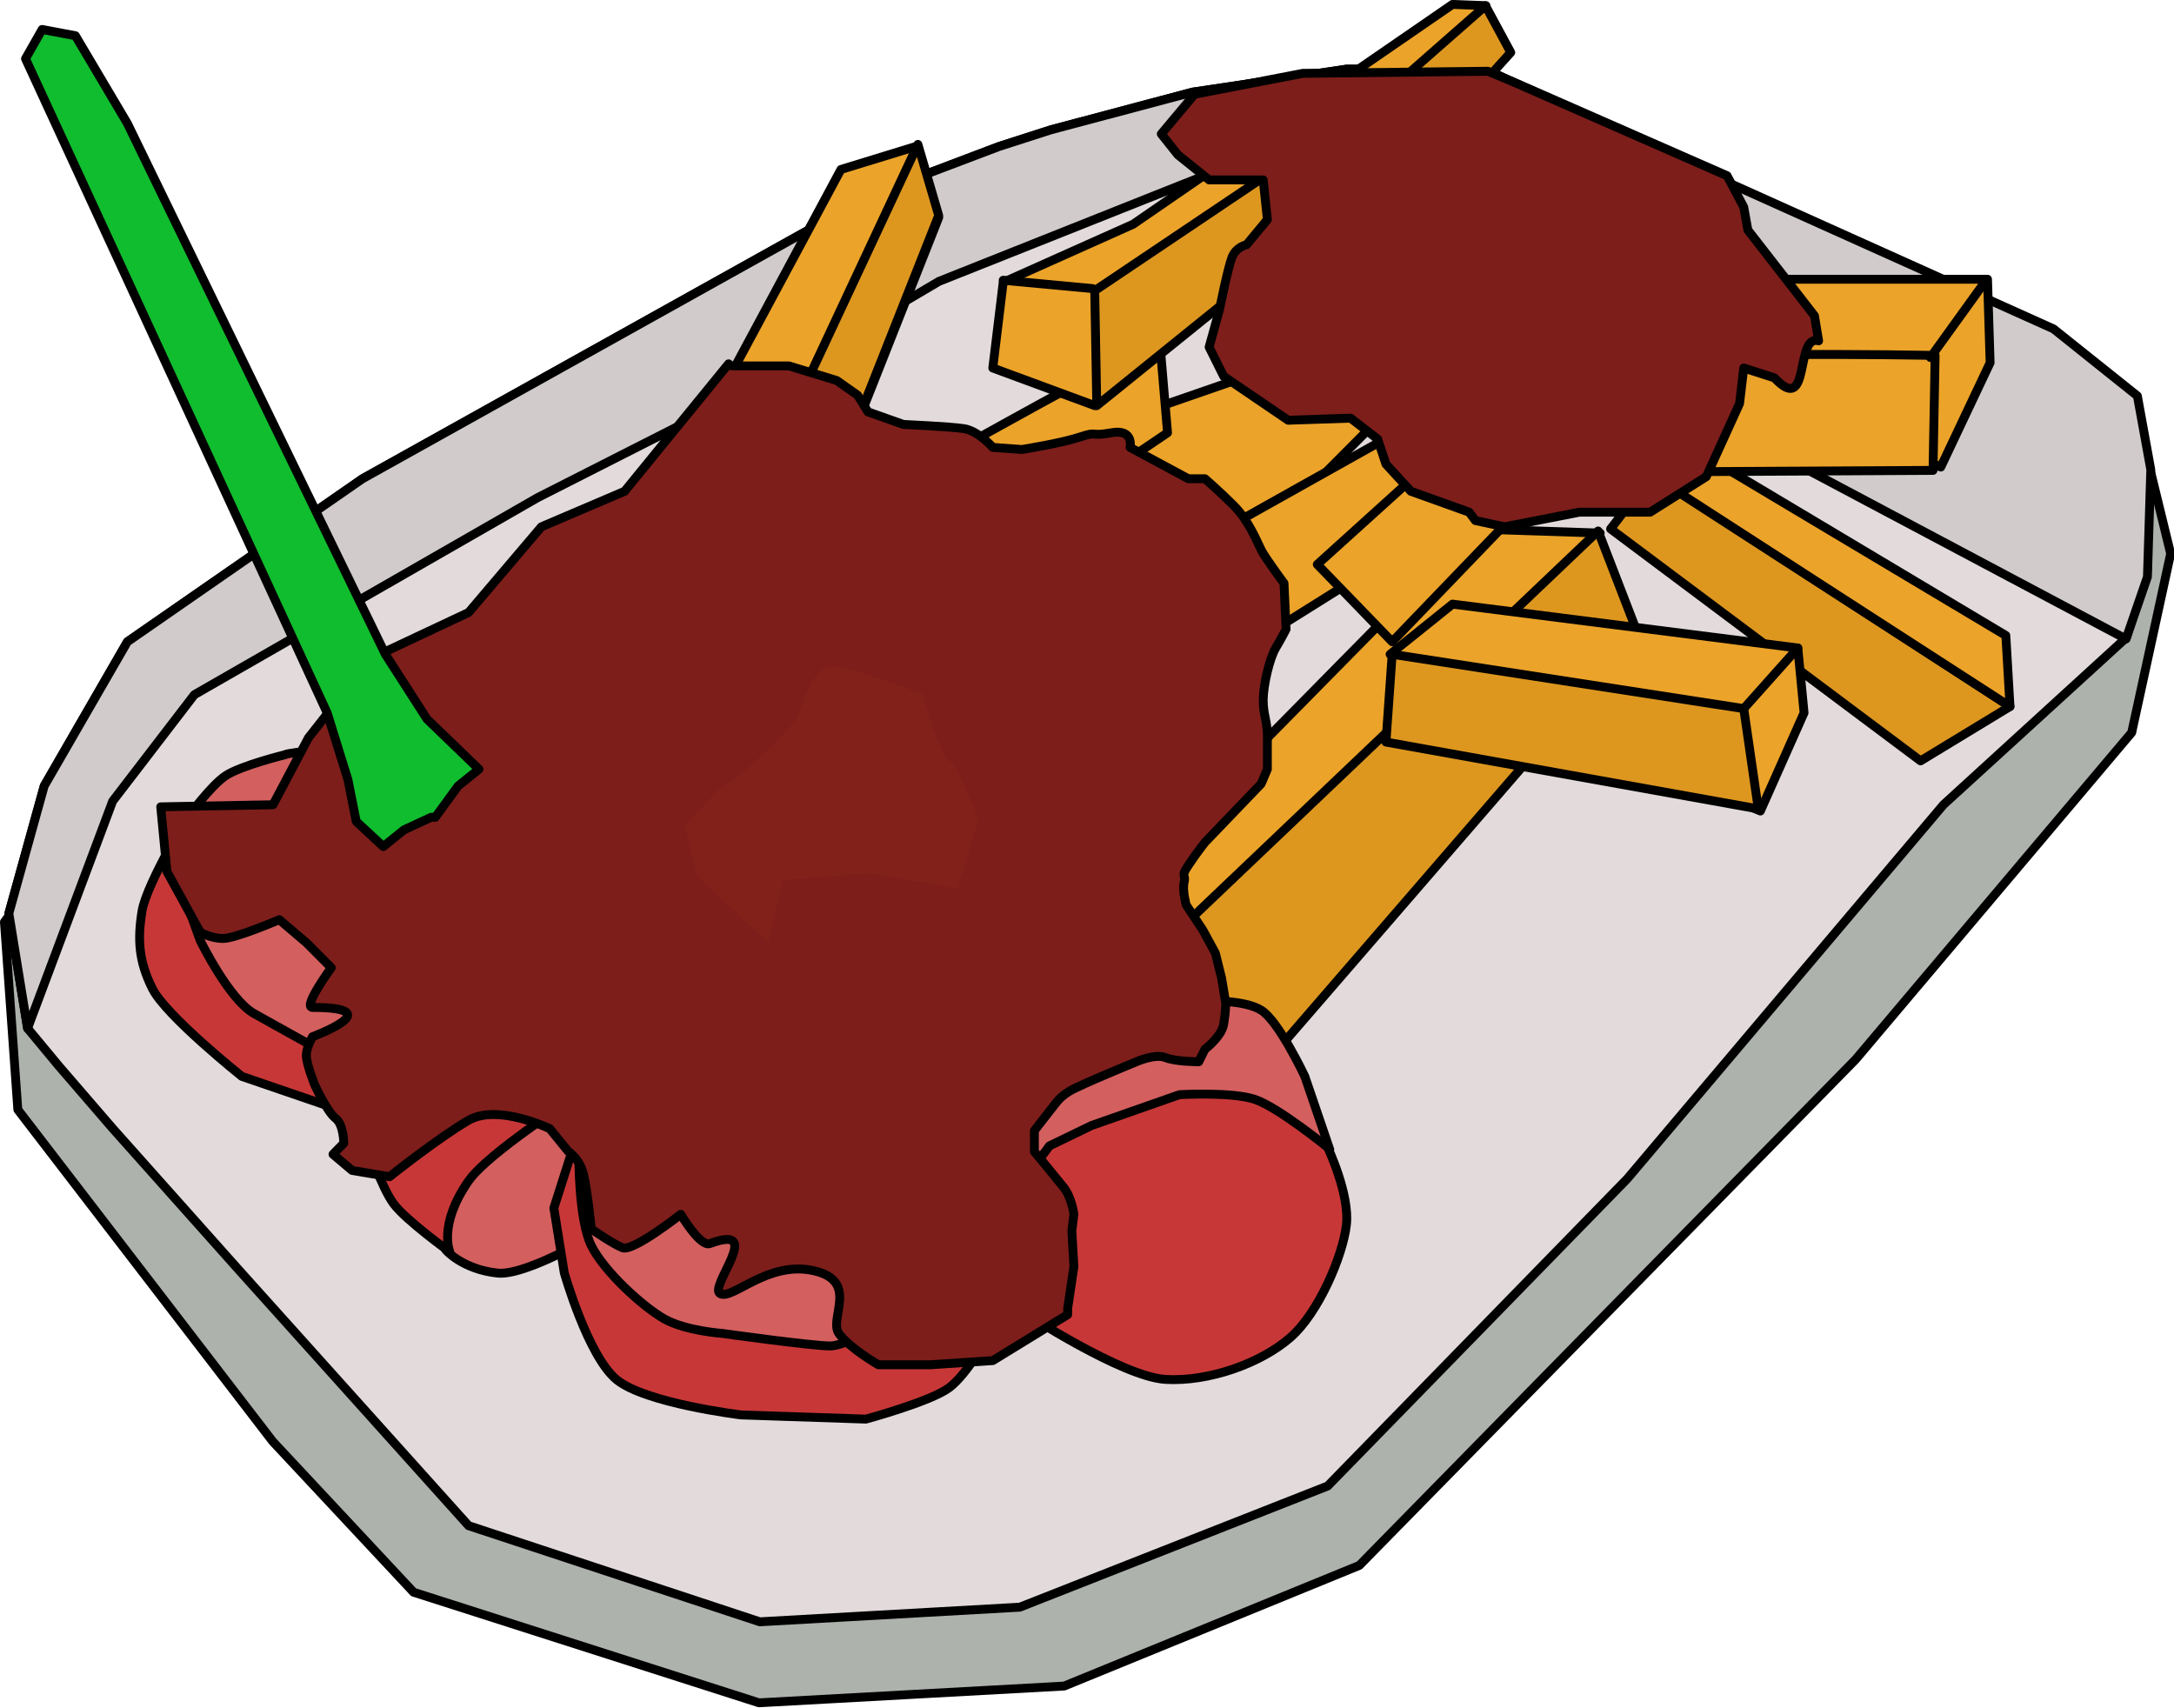
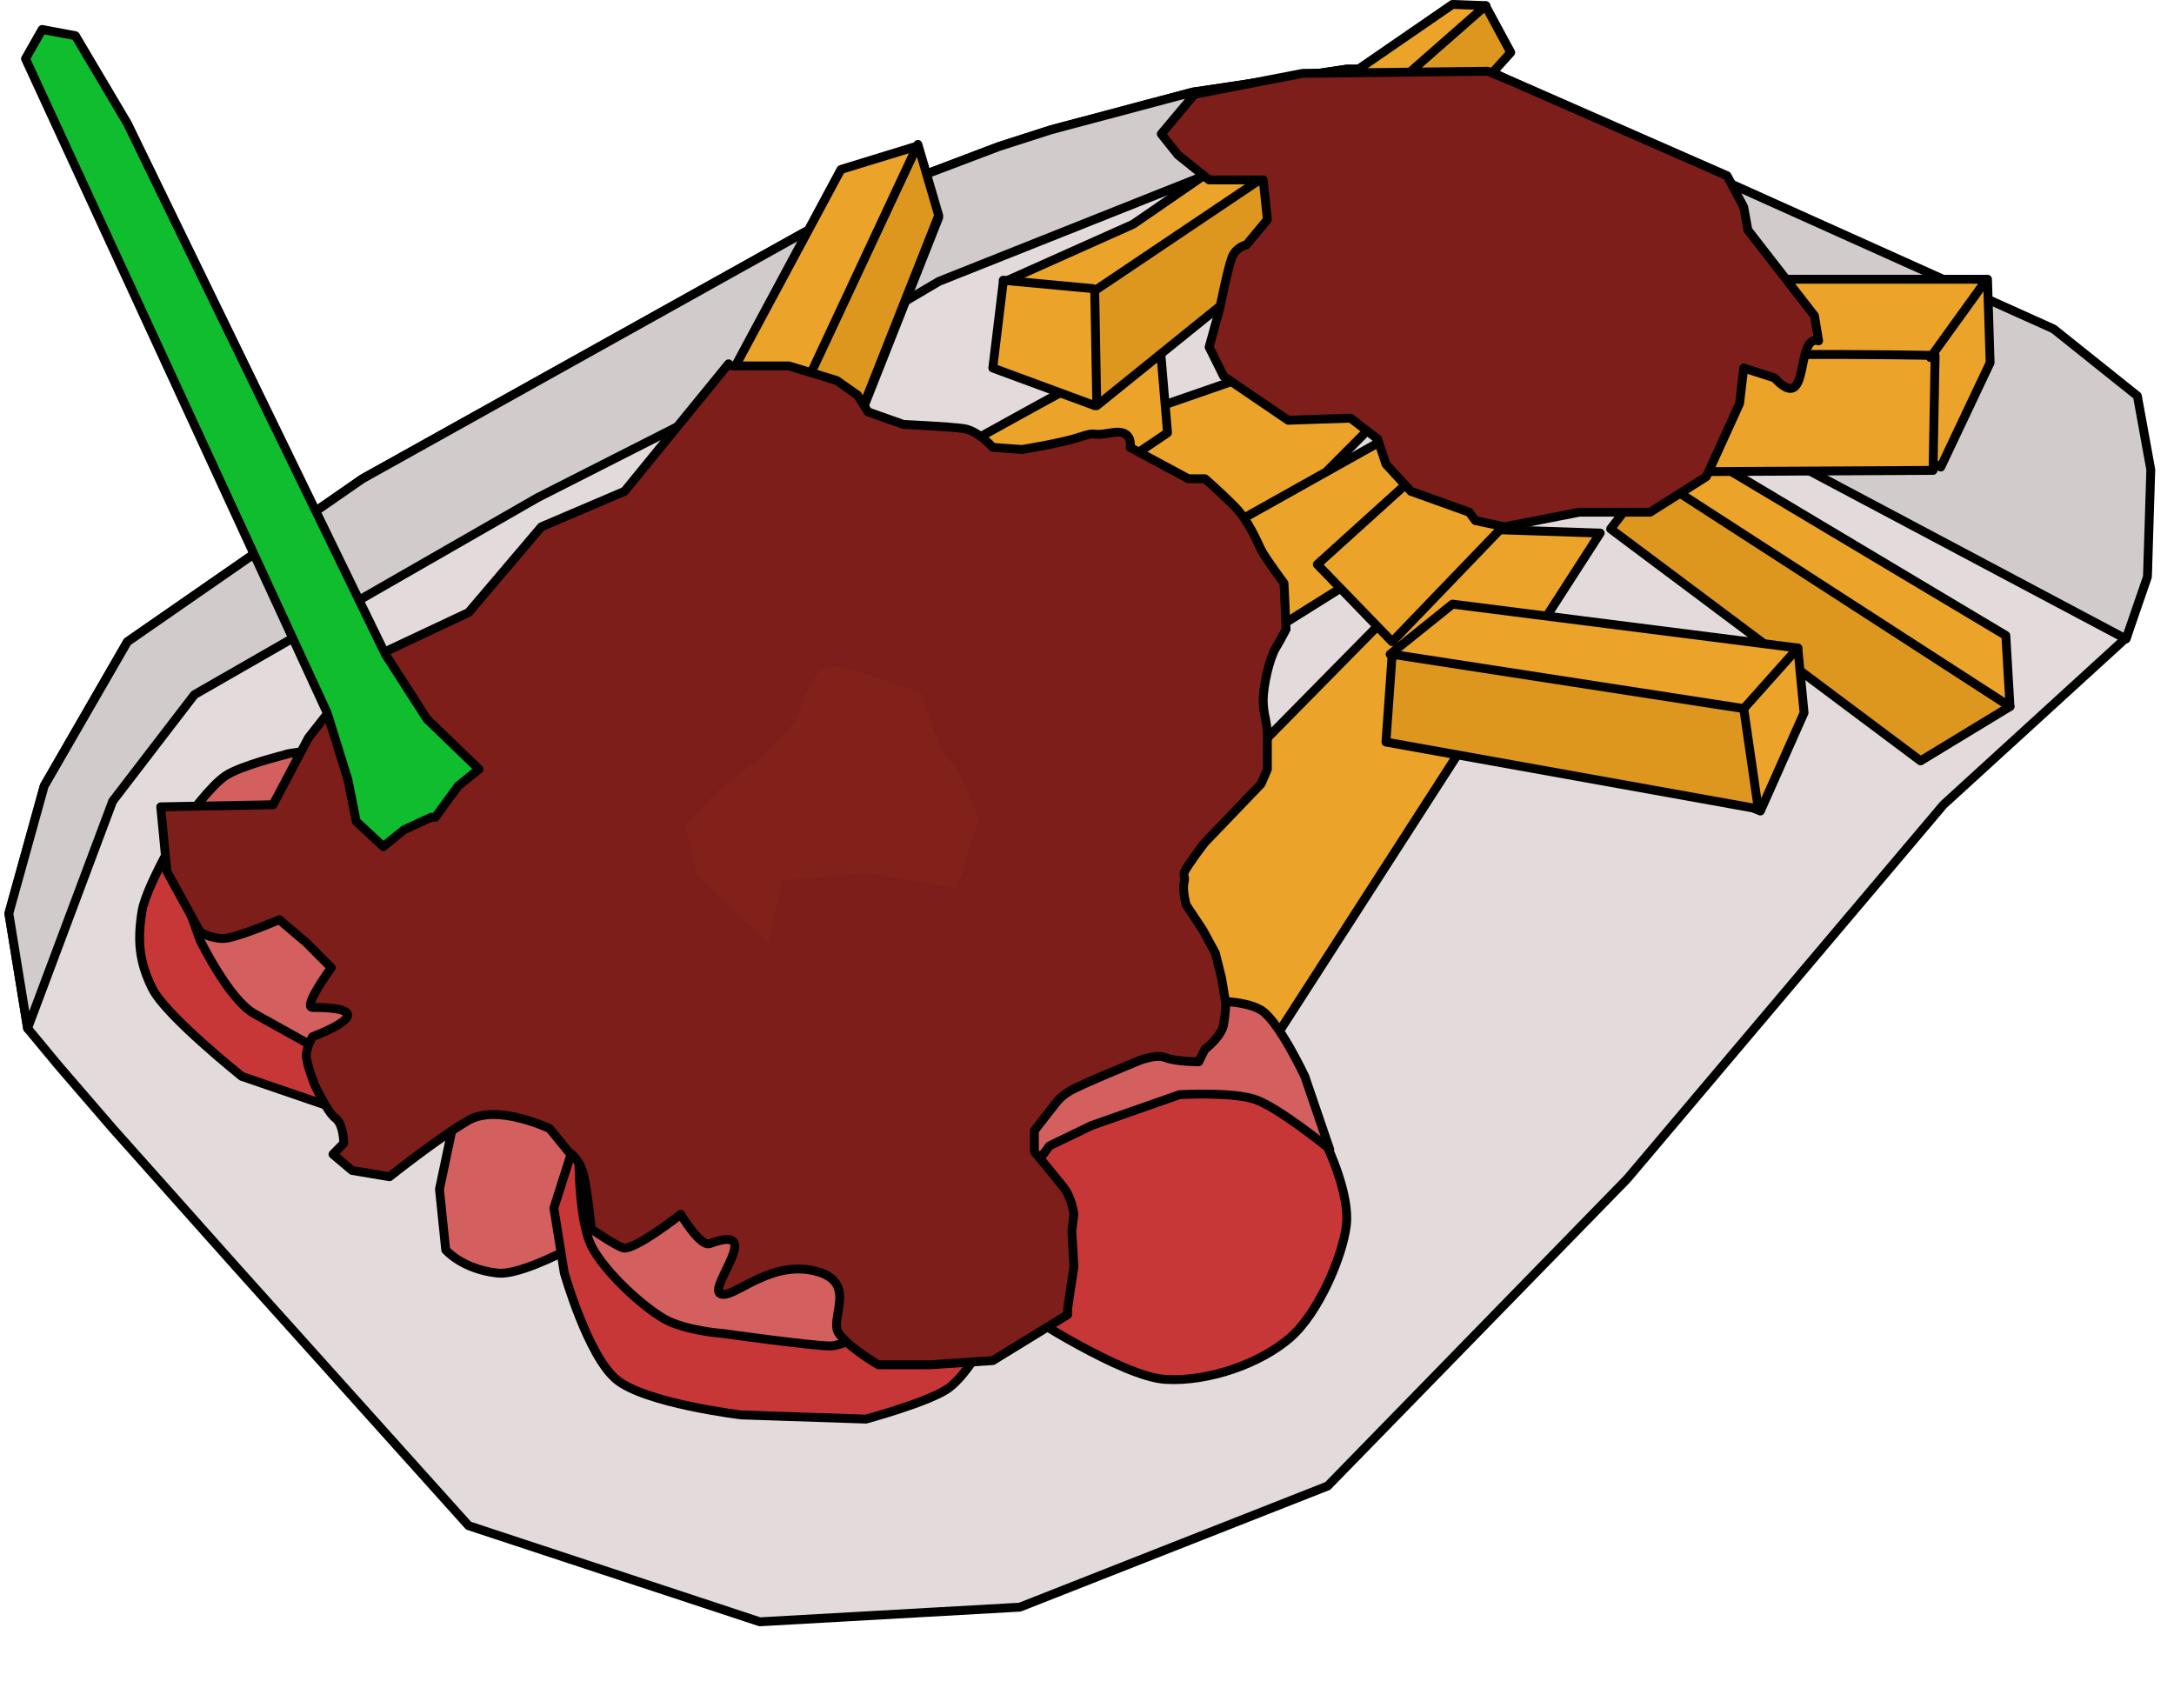
<svg xmlns="http://www.w3.org/2000/svg" xmlns:ns1="http://www.inkscape.org/namespaces/inkscape" version="1.0" width="983.039" height="772.227" id="svg6559" ns1:version="0.91 r13725">
  <defs id="defs6561">
    <filter height="1.248" y="-0.124" width="1.232" x="-0.116" id="filter7192">
      <feGaussianBlur id="feGaussianBlur7194" stdDeviation="4.816" ns1:collect="always" />
    </filter>
  </defs>
  <g transform="translate(72.832,-137.852)" id="layer1">
    <g id="g7300">
      <g transform="matrix(1.334,0,0,1.34,-97.046,-241.383)" id="g7266">
        <g id="g7355">
          <g id="g7495">
-             <path d="M 0,417.065 L 6.063,501.945 L 121.257,652.001 L 184.917,720.208 L 341.036,770.227 L 478.966,762.648 L 612.349,708.083 L 836.676,479.209 L 961.433,331.366 L 979.039,250.451 L 964.437,190.641 L 757.63,99.107 L 506.249,83.607 L 201.59,247.305 L 34.861,368.562 L 0,417.065 z" transform="matrix(0.75,0,0,0.746,19.65,282.996)" id="path7423" style="fill:#adb2ad;fill-opacity:1;fill-rule:evenodd;stroke:#000000;stroke-width:4;stroke-linecap:round;stroke-linejoin:round;stroke-miterlimit:4;stroke-dasharray:none;stroke-opacity:1" />
            <g id="g7389">
              <path d="M 313.776,348.658 L 141.023,444.554 L 61.345,499.553 L 33.14,548.206 L 21.153,591.218 L 27.499,629.999 L 38.076,642.691 L 56.409,663.844 L 98.716,711.087 L 176.984,797.816 L 275.7,830.251 L 363.839,825.315 L 468.196,784.419 L 569.732,680.767 L 676.91,554.552 L 738.96,498.142 L 746.011,475.579 L 746.011,443.849 L 741.78,420.58 L 712.165,396.606 L 521.784,306.351 L 474.542,306.351 L 422.363,314.108 L 374.416,326.8 L 356.788,332.441 L 313.776,348.658 z" id="path6619" style="fill:#e3dbdb;fill-rule:evenodd;stroke:#000000;stroke-width:3;stroke-linecap:round;stroke-linejoin:round;stroke-miterlimit:4;stroke-dasharray:none;stroke-opacity:1" />
              <path d="M 548.107,70.781 L 958.866,289.044 L 968.543,260.946 L 970.059,212.443 L 963.996,179.097 L 926.103,148.783 L 713.903,53.293 L 571.425,44.199 L 548.107,70.781 z" transform="matrix(0.75,0,0,0.746,19.65,282.996)" id="path7493" style="fill:#d1cbcb;fill-opacity:1;fill-rule:evenodd;stroke:#000000;stroke-width:4;stroke-linecap:round;stroke-linejoin:round;stroke-miterlimit:4;stroke-dasharray:none;stroke-opacity:1" />
              <path d="M 313.776,348.658 L 141.023,444.554 L 61.345,499.553 L 33.14,548.206 L 21.153,591.218 L 27.499,629.999 L 56.337,553.349 L 84.038,517.417 L 200.359,450.946 L 284.867,408.228 L 336.428,377.952 L 435.706,338.627 L 481.586,327.579 L 521.784,306.351 L 474.542,306.351 L 422.363,314.108 L 374.416,326.8 L 356.788,332.441 L 313.776,348.658 z" transform="translate(-2.2461258e-7,-3.2069985e-6)" id="path7491" style="fill:#d1cbcb;fill-opacity:1;fill-rule:evenodd;stroke:#000000;stroke-width:3;stroke-linecap:round;stroke-linejoin:round;stroke-miterlimit:4;stroke-dasharray:none;stroke-opacity:1" />
              <path d="M 382.172,598.269 L 400.505,641.986 L 437.876,652.562 L 560.566,462.887 L 517.554,461.477 L 382.172,598.269 z" id="path6641" style="fill:#eba329;fill-opacity:1;fill-rule:evenodd;stroke:#000000;stroke-width:3;stroke-linecap:round;stroke-linejoin:round;stroke-miterlimit:4;stroke-dasharray:none;stroke-opacity:1" />
              <path d="M 167.112,684.293 L 172.048,661.024 L 189.676,637.755 L 214.355,618.012 L 243.264,610.256 L 258.777,610.961 L 265.828,627.178 L 235.508,690.639 C 235.508,690.639 198.855,713.844 186.878,712.591 C 174.79,711.326 169.227,704.741 169.227,704.741 L 167.112,684.293 z" id="path6621" style="fill:#d35f5f;fill-rule:evenodd;stroke:#000000;stroke-width:3;stroke-linecap:round;stroke-linejoin:round;stroke-miterlimit:4;stroke-dasharray:none;stroke-opacity:1" />
-               <path d="M 142.715,669.372 C 142.715,669.372 147.393,683.616 151.6,689.228 C 155.806,694.841 170.638,705.446 170.638,705.446 C 170.638,705.446 166.577,696.327 176.984,681.472 C 187.391,666.617 255.956,626.473 255.956,626.473 L 258.777,611.666 L 241.149,590.512 L 208.009,594.038 L 180.509,606.025 L 160.766,619.422 C 160.766,619.422 157.946,622.948 157.946,625.768 C 157.946,628.589 155.125,639.165 155.125,639.165 C 155.125,639.165 149.484,645.511 145.959,651.857 C 142.433,658.203 144.125,669.372 142.715,669.372 z" id="path6623" style="fill:#c83737;fill-rule:evenodd;stroke:#000000;stroke-width:3;stroke-linecap:round;stroke-linejoin:round;stroke-miterlimit:4;stroke-dasharray:none;stroke-opacity:1" />
              <path d="M 219.996,674.421 L 211.534,673.011 L 205.893,690.639 L 209.419,712.497 C 209.419,712.497 217.365,740.388 227.047,748.458 C 236.729,756.528 269.354,760.445 269.354,760.445 L 311.66,761.855 C 311.66,761.855 333.575,755.957 339.865,751.278 C 346.155,746.6 353.262,733.651 353.262,733.651 L 351.147,720.253 L 348.326,685.703 L 340.57,666.665 L 219.996,674.421 z" id="path6627" style="fill:#c83737;fill-rule:evenodd;stroke:#000000;stroke-width:3;stroke-linecap:round;stroke-linejoin:round;stroke-miterlimit:4;stroke-dasharray:none;stroke-opacity:1" />
              <path d="M 214.355,673.011 C 214.355,673.011 214.203,694.538 218.585,703.331 C 222.968,712.123 236.048,723.927 243.264,728.01 C 250.481,732.093 263.008,732.945 263.008,732.945 C 263.008,732.945 293.327,737.176 299.673,737.176 C 306.02,737.176 334.224,722.369 334.224,722.369 L 337.75,706.151 L 344.096,692.754 L 344.096,678.652 L 341.275,662.434 C 341.275,662.434 337.045,647.627 332.814,646.922 C 328.583,646.216 316.596,639.87 313.776,639.87 C 310.955,639.87 272.174,636.345 272.174,636.345 L 233.393,643.396 L 214.355,673.011 z" id="path6625" style="fill:#d35f5f;fill-rule:evenodd;stroke:#000000;stroke-width:3;stroke-linecap:round;stroke-linejoin:round;stroke-miterlimit:4;stroke-dasharray:none;stroke-opacity:1" />
              <path d="M 83.203,555.962 C 83.203,555.962 67.835,580.922 66.281,590.512 C 64.726,600.103 65.177,607.4 69.806,616.602 C 74.436,625.804 100.126,646.216 100.126,646.216 L 131.151,656.793 L 148.074,665.255 L 186.15,628.589 L 158.651,575 L 83.203,555.962 z" id="path6631" style="fill:#c83737;fill-rule:evenodd;stroke:#000000;stroke-width:3;stroke-linecap:round;stroke-linejoin:round;stroke-miterlimit:4;stroke-dasharray:none;stroke-opacity:1" />
              <path d="M 114.934,537.629 C 114.934,537.629 99.718,541.348 94.592,544.784 C 89.467,548.219 81.793,558.782 81.793,558.782 L 77.563,577.115 L 86.024,600.384 C 86.024,600.384 95.827,620.375 104.357,625.063 C 112.734,629.667 136.087,642.691 136.087,642.691 L 157.24,638.46 L 192.496,615.191 L 198.842,580.641 L 179.804,551.731 L 164.292,541.86 C 164.292,541.86 150.894,534.103 147.369,534.103 C 143.843,534.103 114.934,536.924 114.934,537.629 z" id="path6629" style="fill:#d35f5f;fill-rule:evenodd;stroke:#000000;stroke-width:3;stroke-linecap:round;stroke-linejoin:round;stroke-miterlimit:4;stroke-dasharray:none;stroke-opacity:1" />
-               <path d="M 573.258,496.732 L 437.876,652.562 L 411.787,602.499 L 559.861,462.182 L 573.258,496.732 z" id="path6637" style="fill:#dd971f;fill-opacity:1;fill-rule:evenodd;stroke:#000000;stroke-width:3;stroke-linecap:round;stroke-linejoin:round;stroke-miterlimit:4;stroke-dasharray:none;stroke-opacity:1" />
              <path d="M 361.724,709.677 L 381.467,725.894 L 398.389,725.894 L 444.222,722.369 L 451.273,711.087 L 463.26,687.818 L 468.901,670.895 L 460.44,646.216 C 460.44,646.216 451.605,627.492 445.632,623.86 C 439.659,620.228 427.299,620.832 427.299,620.832 L 381.467,620.832 L 371.595,633.524 L 353.967,658.909 C 353.967,658.909 352.557,675.126 352.557,678.652 C 352.557,682.177 357.493,693.459 357.493,693.459 L 361.724,709.677 z" id="path6633" style="fill:#d35f5f;fill-rule:evenodd;stroke:#000000;stroke-width:3;stroke-linecap:round;stroke-linejoin:round;stroke-miterlimit:4;stroke-dasharray:none;stroke-opacity:1" />
              <path d="M 359.608,696.985 L 365.249,725.894 C 365.249,725.894 398.575,747.595 413.197,748.458 C 427.819,749.321 445.406,743.102 455.504,734.356 C 465.173,725.98 473.372,706.621 474.542,696.28 C 475.712,685.939 468.196,670.19 468.196,670.19 C 468.196,670.19 451.366,656.587 443.517,653.973 C 435.667,651.358 417.956,652.386 417.956,652.386 L 388.165,662.787 L 373.887,669.661 L 360.313,687.818 L 359.608,696.985 z" id="path6635" style="fill:#c83737;fill-rule:evenodd;stroke:#000000;stroke-width:3;stroke-linecap:round;stroke-linejoin:round;stroke-miterlimit:4;stroke-dasharray:none;stroke-opacity:1" />
              <path d="M 564.091,461.477 L 669.153,539.744 L 699.473,521.411 L 589.475,450.195 L 578.194,443.144 L 564.091,461.477 z" id="path6643" style="fill:#dd971f;fill-opacity:1;fill-rule:evenodd;stroke:#000000;stroke-width:3;stroke-linecap:round;stroke-linejoin:round;stroke-miterlimit:4;stroke-dasharray:none;stroke-opacity:1" />
              <path d="M 699.473,521.411 L 698.063,497.437 L 597.232,437.503 L 578.899,443.849 L 699.473,521.411 z" id="path6645" style="fill:#eba329;fill-opacity:1;fill-rule:evenodd;stroke:#000000;stroke-width:3;stroke-linecap:round;stroke-linejoin:round;stroke-miterlimit:4;stroke-dasharray:none;stroke-opacity:1" />
              <path d="M 315.891,453.015 L 504.157,388.145 L 502.041,407.888 L 451.978,457.951 L 329.993,481.925 L 315.891,453.015 z" id="path6649" style="fill:#eba329;fill-opacity:1;fill-rule:evenodd;stroke:#000000;stroke-width:3;stroke-linecap:round;stroke-linejoin:round;stroke-miterlimit:4;stroke-dasharray:none;stroke-opacity:1" />
              <path d="M 502.746,422.695 L 368.775,497.437 L 398.389,527.757 L 529.541,445.964 L 502.746,422.695 z" id="path6647" style="fill:#eba329;fill-opacity:1;fill-rule:evenodd;stroke:#000000;stroke-width:3;stroke-linecap:round;stroke-linejoin:round;stroke-miterlimit:4;stroke-dasharray:none;stroke-opacity:1" />
              <path d="M 240.444,456.541 L 303.199,340.197 L 328.583,332.441 L 336.339,356.415 L 274.995,510.835 L 243.264,458.656 L 240.444,456.541 z" id="path6651" style="fill:#eba329;fill-opacity:1;fill-rule:evenodd;stroke:#000000;stroke-width:3;stroke-linecap:round;stroke-linejoin:round;stroke-miterlimit:4;stroke-dasharray:none;stroke-opacity:1" />
              <path d="M 393.454,407.183 C 385.697,410.708 329.993,441.733 329.993,441.733 L 342.685,476.989 L 413.902,429.041 L 411.082,395.901 L 393.454,407.183 z" id="path7198" style="fill:#eba329;fill-opacity:1;fill-rule:evenodd;stroke:#000000;stroke-width:3;stroke-linecap:round;stroke-linejoin:round;stroke-miterlimit:4;stroke-dasharray:none;stroke-opacity:1" />
              <path d="M 354.672,407.183 L 389.223,419.875 L 508.387,324.684 L 521.837,284.919 L 510.503,284.493 L 402.229,358.677 L 358.198,378.273 L 354.672,407.183 z" id="path6653" style="fill:#eba329;fill-opacity:1;fill-rule:evenodd;stroke:#000000;stroke-width:3;stroke-linecap:round;stroke-linejoin:round;stroke-miterlimit:4;stroke-dasharray:none;stroke-opacity:1" />
              <path d="M 389.223,381.094 L 389.928,419.875 L 501.336,330.325 L 509.798,323.274 L 530.246,300.711 L 521.7,284.957 L 485.119,316.928 L 389.223,381.094 z" id="path6655" style="fill:#dd971f;fill-opacity:1;fill-rule:evenodd;stroke:#000000;stroke-width:3;stroke-linecap:round;stroke-linejoin:round;stroke-miterlimit:4;stroke-dasharray:none;stroke-opacity:1" />
              <path d="M 329.288,331.736 L 258.072,483.335 L 274.995,510.129 L 336.339,355.709 L 329.288,331.736 z" id="path6657" style="fill:#dd971f;fill-opacity:1;fill-rule:evenodd;stroke:#000000;stroke-width:3;stroke-linecap:round;stroke-linejoin:round;stroke-miterlimit:4;stroke-dasharray:none;stroke-opacity:1" />
              <path d="M 388.518,380.388 L 358.198,377.568" id="path6659" style="fill:none;fill-rule:evenodd;stroke:#000000;stroke-width:3;stroke-linecap:round;stroke-linejoin:round;stroke-miterlimit:4;stroke-dasharray:none;stroke-opacity:1" />
              <path d="M 570.437,378.273 L 464.67,473.463 L 490.054,499.553 L 590.886,395.196 L 570.437,378.273 z" id="path6661" style="fill:#eba329;fill-opacity:1;fill-rule:evenodd;stroke:#000000;stroke-width:3;stroke-linecap:round;stroke-linejoin:round;stroke-miterlimit:4;stroke-dasharray:none;stroke-opacity:1" />
              <path d="M 614.86,556.667 L 629.667,523.527 L 627.552,501.668 L 510.503,486.861 L 489.349,503.783 L 614.86,556.667 z" id="path6667" style="fill:#eba329;fill-opacity:1;fill-rule:evenodd;stroke:#000000;stroke-width:3;stroke-linecap:round;stroke-linejoin:round;stroke-miterlimit:4;stroke-dasharray:none;stroke-opacity:1" />
              <path d="M 487.939,533.398 L 614.154,555.962 L 609.219,522.116 L 490.054,503.783 L 487.939,533.398 z" id="path6665" style="fill:#dd971f;fill-opacity:1;fill-rule:evenodd;stroke:#000000;stroke-width:3;stroke-linecap:round;stroke-linejoin:round;stroke-miterlimit:4;stroke-dasharray:none;stroke-opacity:1" />
              <path d="M 609.219,522.116 L 627.552,501.668" id="path6669" style="fill:none;fill-rule:evenodd;stroke:#000000;stroke-width:3;stroke-linecap:round;stroke-linejoin:round;stroke-miterlimit:4;stroke-dasharray:none;stroke-opacity:1" />
              <path d="M 265.123,405.773 L 229.867,448.784 L 201.663,460.771 L 176.984,489.681 L 143.843,505.194 L 122.69,531.988 L 110.703,554.552 L 72.627,555.257 L 74.742,577.115 L 86.024,597.564 C 86.024,597.564 89.549,599.679 93.78,599.679 C 98.011,599.679 112.818,593.333 112.818,593.333 L 121.985,601.089 L 130.446,609.551 C 130.446,609.551 120.575,622.948 124.1,622.948 C 150.894,622.948 124.1,632.819 124.1,632.819 C 124.1,632.819 121.985,636.345 121.985,639.165 C 121.985,641.986 124.805,649.037 124.805,649.037 C 124.805,649.037 129.036,658.203 131.856,660.319 C 134.677,662.434 134.677,668.78 134.677,668.78 L 131.021,672.503 L 137.497,677.947 L 150.189,680.062 C 150.189,680.062 167.112,666.665 176.984,661.024 C 186.855,655.383 204.483,663.844 204.483,663.844 L 210.829,671.601 C 210.829,671.601 214.355,673.716 215.765,678.652 C 217.175,683.587 218.585,697.69 218.585,697.69 C 218.585,697.69 225.637,702.626 229.162,704.036 C 232.688,705.446 248.905,692.754 248.905,692.754 C 248.905,692.754 255.471,703.85 258.777,702.626 C 277.815,695.574 258.072,717.433 262.302,719.548 C 266.533,721.664 278.52,708.266 294.033,711.792 C 309.545,715.318 298.968,728.01 302.494,732.945 C 306.02,737.881 315.891,743.522 315.891,743.522 L 333.519,743.522 L 354.672,742.112 L 380.057,726.599 L 380.057,724.484 L 382.172,710.382 L 381.467,698.395 L 382.172,692.754 C 382.172,692.754 381.467,687.113 378.646,683.587 C 375.826,680.062 368.775,671.601 368.775,671.601 L 368.775,664.549 C 368.775,664.549 370.89,661.729 373.71,658.203 C 376.531,654.678 377.236,653.268 380.762,651.152 C 384.287,649.037 403.325,641.281 403.325,641.281 C 403.325,641.281 409.671,638.46 413.197,639.87 C 416.722,641.281 424.479,641.281 424.479,641.281 L 426.594,637.05 C 426.594,637.05 432.235,632.819 432.94,628.589 C 433.645,624.358 433.645,621.537 433.645,621.537 L 432.235,613.076 L 430.12,604.615 L 425.889,596.858 L 420.248,588.397 C 420.248,588.397 418.838,583.461 419.543,580.641 C 420.248,577.82 418.133,579.231 420.953,575 C 423.774,570.769 426.594,567.244 426.594,567.244 L 445.632,547.5 L 447.747,542.565 C 447.747,542.565 447.747,536.219 447.747,531.283 C 447.747,526.347 446.337,524.232 446.337,519.296 C 446.337,514.36 448.453,505.194 450.568,501.668 C 452.683,498.142 454.093,495.322 454.093,495.322 L 453.388,479.81 C 453.388,479.81 447.042,471.348 445.632,468.528 C 444.222,465.707 441.401,458.656 436.466,453.72 C 431.53,448.784 426.594,444.554 426.594,444.554 L 420.953,444.554 L 401.21,433.977 C 401.21,433.977 402.62,427.631 394.864,429.041 C 387.108,430.452 390.633,428.336 384.287,430.452 C 377.941,432.567 364.544,434.682 364.544,434.682 L 354.672,433.977 C 354.672,433.977 349.737,428.336 344.801,427.631 C 339.865,426.926 324.353,426.221 324.353,426.221 L 312.366,421.99 L 308.84,416.349 L 301.789,411.413 L 285.571,406.478 C 285.571,406.478 272.174,406.478 268.648,406.478 C 265.123,406.478 265.828,406.478 265.123,405.773 z" id="path6671" style="fill:#7d1e1b;fill-opacity:1;fill-rule:evenodd;stroke:#000000;stroke-width:3;stroke-linecap:round;stroke-linejoin:round;stroke-miterlimit:4;stroke-dasharray:none;stroke-opacity:1" />
              <path d="M 26.794,302.826 L 129.036,523.527 L 136.087,546.09 L 138.907,560.193 L 148.074,568.654 L 155.125,563.013 L 164.292,558.782 L 165.702,558.782 L 173.458,548.206 L 180.509,542.565 L 162.881,525.642 L 148.779,503.783 L 61.345,324.684 L 43.717,295.07 L 32.435,292.954 L 26.794,302.826 z" id="path6679" style="fill:#10bd2e;fill-opacity:1;fill-rule:evenodd;stroke:#000000;stroke-width:3;stroke-linecap:round;stroke-linejoin:round;stroke-miterlimit:4;stroke-dasharray:none;stroke-opacity:1" />
              <path d="M 262.302,548.911 L 250.316,561.603 L 254.546,578.525 L 278.52,601.089 L 283.456,579.936 C 283.456,579.936 309.545,577.82 312.366,577.82 C 315.186,577.82 342.685,582.756 342.685,582.756 L 349.737,559.487 C 349.737,559.487 342.685,540.449 339.865,539.744 C 337.045,539.039 330.699,517.181 330.699,517.181 C 330.699,517.181 303.904,506.604 298.968,508.014 C 294.033,509.424 291.212,517.181 289.097,523.527 C 286.981,529.873 263.713,549.616 262.302,548.911 z" id="path7190" style="opacity:0.305;fill:#bd3b10;fill-opacity:1;fill-rule:evenodd;stroke:none;stroke-width:3;stroke-linecap:round;stroke-linejoin:round;stroke-miterlimit:4;stroke-dasharray:none;stroke-opacity:1;filter:url(#filter7192)" />
              <path d="M 676.009,440.609 L 692.733,405.401 L 691.853,377.234 L 531.653,377.234 L 676.009,440.609 z" id="path7232" style="fill:#eba329;fill-opacity:1;fill-rule:evenodd;stroke:#000000;stroke-width:3;stroke-linecap:round;stroke-linejoin:round;stroke-miterlimit:4;stroke-dasharray:none;stroke-opacity:1" />
              <path d="M 547.874,407.183 C 575.373,400.837 674.089,402.952 674.089,402.952 L 673.384,441.733 L 540.117,442.438 L 542.233,410.003 L 547.874,407.183 z" id="path6663" style="fill:#eba329;fill-opacity:1;fill-rule:evenodd;stroke:#000000;stroke-width:3;stroke-linecap:round;stroke-linejoin:round;stroke-miterlimit:4;stroke-dasharray:none;stroke-opacity:1" />
              <path d="M 459.734,307.762 L 423.068,314.813 L 411.787,328.21 L 417.428,335.261 L 428.004,343.722 L 446.337,343.722 L 447.747,357.12 L 440.696,365.581 C 440.696,365.581 437.171,366.286 435.761,369.812 C 434.35,373.337 431.53,387.44 431.53,387.44 L 428.004,400.132 L 432.94,410.003 L 454.799,424.811 L 475.952,424.106 L 485.119,431.157 L 487.939,439.618 L 496.4,448.784 L 516.144,455.836 L 518.259,458.656 L 528.13,460.771 L 553.515,455.836 L 569.732,455.836 L 577.488,455.836 L 596.527,443.849 L 607.808,419.17 L 609.219,407.183 L 619.606,410.505 C 632.121,423.813 626.426,395.554 634.603,398.016 L 633.192,389.555 L 610.629,360.645 L 609.219,352.889 L 603.578,342.312 L 530.951,310.582 L 522.49,307.057 L 459.734,307.762 z" id="path6677" style="fill:#7d1e1b;fill-opacity:1;fill-rule:evenodd;stroke:#000000;stroke-width:3;stroke-linecap:round;stroke-linejoin:round;stroke-miterlimit:4;stroke-dasharray:none;stroke-opacity:1" />
              <path d="M 690.973,378.114 L 672.488,403.64" id="path7234" style="fill:none;fill-rule:evenodd;stroke:#000000;stroke-width:3;stroke-linecap:round;stroke-linejoin:round;stroke-miterlimit:4;stroke-dasharray:none;stroke-opacity:1" />
            </g>
          </g>
        </g>
      </g>
    </g>
  </g>
</svg>